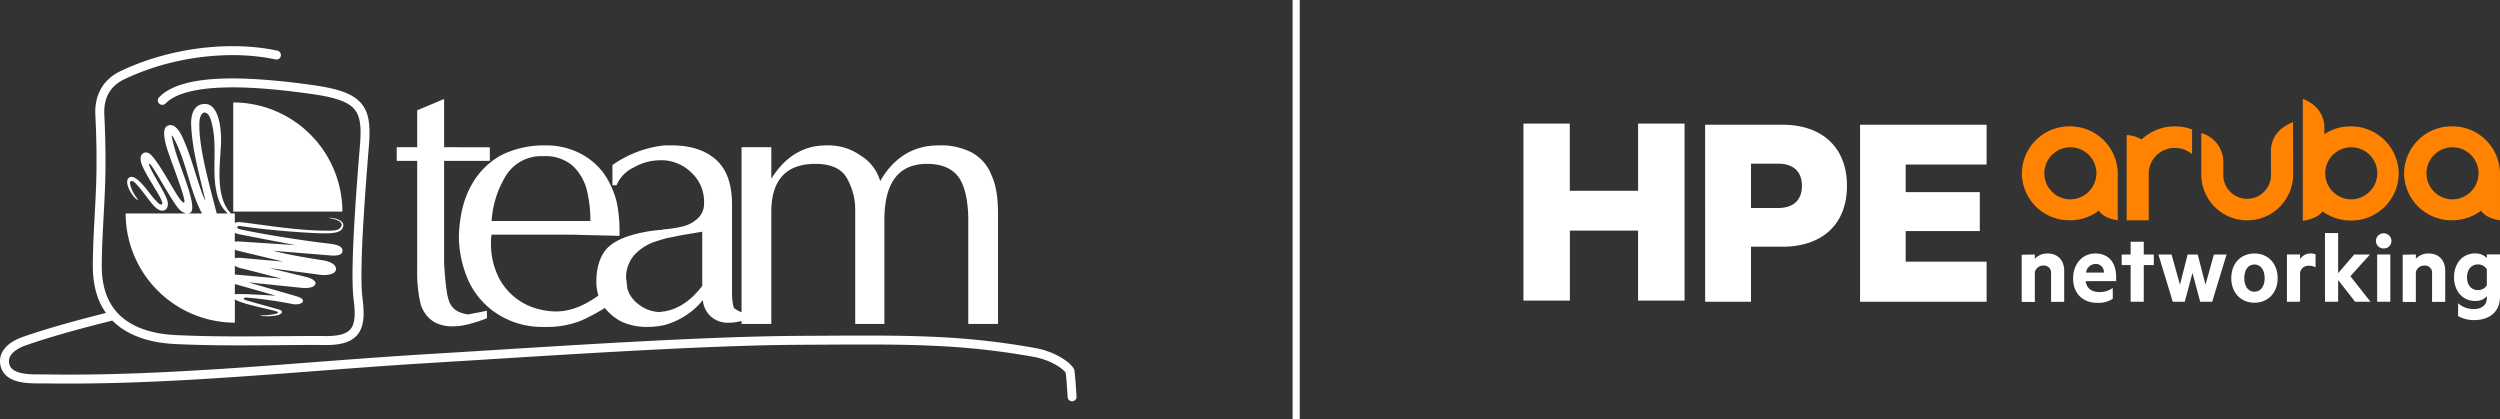
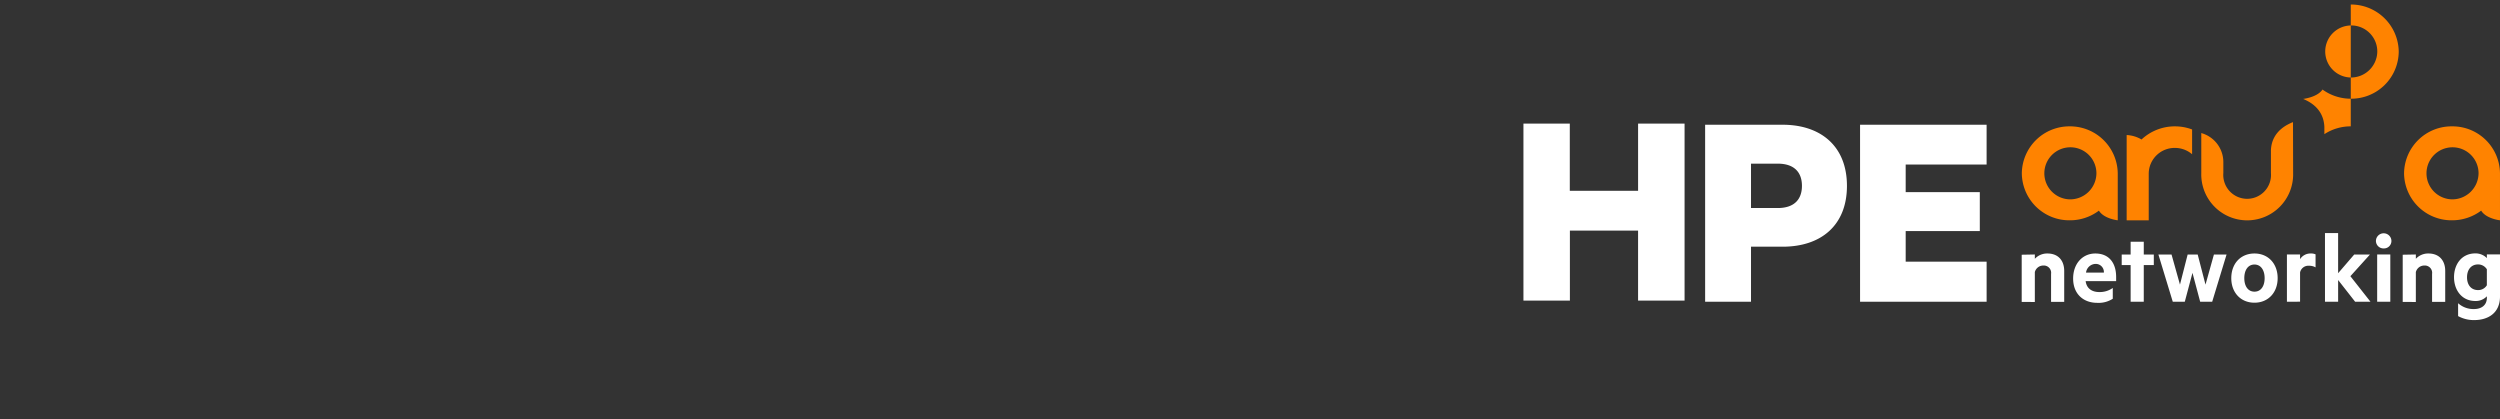
<svg xmlns="http://www.w3.org/2000/svg" width="703.999" height="118" viewBox="0 0 703.999 118">
  <rect x="0" y="0" width="703.999" height="118" fill="#333333" stroke="none" />
  <g transform="translate(-9062 2292)">
-     <path d="M301.856,100l-.062,0-.063-.008-.063-.011-.059-.013-.059-.015-.059-.018-.056-.022-.059-.023-.053-.028-.054-.028-.049-.035-.052-.034-.048-.032-.047-.041-.043-.04-.045-.045-.04-.043-.037-.049-.038-.046-.034-.053-.031-.052-.03-.054-.024-.055-.022-.059-.023-.058-.017-.059-.017-.062-.011-.061-.011-.064,0-.067-.014-.228-.019-.226-.013-.223-.012-.221-.014-.219-.018-.219-.013-.219-.014-.214-.014-.218-.013-.215-.014-.218-.013-.211-.016-.216-.014-.213-.015-.217-.016-.217-.013-.214-.019-.215-.018-.227-.015-.212-.022-.224-.019-.223-.016-.229-.021-.229-.022-.227-.024-.232-.023-.235-.022-.24-.03-.241-.028-.246-.026-.208-.013-.018-.109-.131-.121-.143-.144-.147-.157-.155-.175-.159-.19-.163-.21-.168-.215-.171-.237-.169-.247-.177-.268-.173-.267-.169-.291-.176-.3-.169-.312-.167-.319-.168-.325-.166-.346-.16-.351-.158-.359-.15-.37-.145-.379-.139L294,88.247l-.392-.128-.4-.123-.41-.111-.4-.113-.42-.1-.419-.093-.431-.082-2.039-.355-2.015-.331-1.979-.308-1.951-.286-1.932-.263-1.912-.243-1.892-.221-1.885-.205-1.871-.183-1.873-.166-1.866-.147-1.87-.136-1.874-.116-1.885-.1-1.893-.092-1.91-.076-1.926-.066-1.96-.052-1.975-.048-2.012-.032-2.045-.026-2.079-.017-2.12-.011h-4.383l-2.265,0-2.313.009-2.375.013-2.436.014-2.5.014-2.568.013-2.638.018-2.71.021-2.777.036-2.859.053-2.924.068-2.987.085-3.046.093-3.1.108-3.156.119-3.2.128-3.243.139-3.289.148-3.319.161-3.357.165-3.38.175-3.409.179-3.421.19-3.446.193-3.46.194-3.456.2-3.469.205-3.47.209-3.462.211-3.46.212-3.446.209-3.431.218-3.411.211-3.387.212-3.361.207-3.328.208-3.294.2-3.254.2-3.211.2-3.344.205-3.353.218-3.349.229-3.353.231-3.361.243-3.361.247-3.36.25-3.365.254-3.366.257-3.369.255-3.37.257-3.372.255-3.374.252-3.373.245-3.38.241-3.373.232-3.379.228-3.375.218-3.379.208-3.38.193-3.378.184-3.378.166-3.381.154-3.376.136-3.376.117-3.378.1-3.372.078-3.376.057L22.641,95l-3.367.011L15.9,95l-3.367-.039-.289,0-.317,0-.34,0-.356,0-.371,0-.383,0-.409,0-.412-.008-.421-.011L8.8,94.917,8.359,94.9l-.443-.03-.45-.04-.453-.047-.454-.06-.453-.071-.459-.09-.445-.1-.447-.117L4.319,94.2l-.436-.152-.427-.18-.413-.206-.4-.229-.391-.254-.368-.292-.343-.32-.324-.361-.294-.392-.258-.423-.217-.458L.27,90.453l-.095-.329L.1,89.79l-.052-.331-.038-.336L0,88.788l0-.332.025-.337.046-.328.071-.327.087-.321.108-.319.122-.31.149-.307.166-.3.186-.3.2-.284.221-.273.233-.27.247-.258.266-.252.282-.244.3-.239.31-.228.328-.22.344-.213.353-.2.369-.2.385-.192.4-.181.418-.175.426-.171.443-.158.7-.244.714-.241.721-.238.73-.245.743-.236.752-.245.762-.236.769-.236.779-.237.786-.244.792-.231.8-.236.8-.233.809-.238.814-.229.811-.229.821-.229L20.4,77.6l.818-.231.824-.22.82-.221.824-.219.82-.216.822-.216.815-.215.817-.207.808-.211.809-.206.8-.2.462-.115-.2-.276-.581-.911-.539-.965-.49-1.011L27.6,70.9l-.383-1.116-.326-1.159-.269-1.214-.211-1.267-.15-1.313-.094-1.373-.029-1.422v-.642l.006-.644.008-.648.012-.66.013-.658.018-.663.018-.659.022-.672.024-.672.025-.671.026-.679.031-.683.03-.681.031-.684.033-.692.033-.69.037-.695.034-.7.037-.7.038-.7.036-.7.039-.7.037-.7.036-.7.037-.707.035-.7.035-.708.035-.708.033-.706.032-.71L27,40.8l.029-.71.026-.662.024-.663.02-.663.018-.661.018-.661.014-.662.011-.665.01-.66.008-.658,0-.659,0-.656,0-.661,0-.661,0-.653,0-.653-.006-.654-.009-.651-.011-.648-.012-.644-.014-.65-.014-.641-.016-.644-.021-.639-.018-.634-.021-.639-.024-.631-.024-.629-.026-.631-.025-.624-.028-.625-.031-.617-.029-.621-.019-.527v-.517l.011-.516.028-.509.048-.5.063-.492.081-.482.089-.472.115-.465.124-.46.143-.446.163-.44.17-.428.2-.418.2-.409.223-.4.239-.389.249-.38.272-.366.279-.361.3-.339.311-.338.324-.317.336-.311.349-.3.365-.287.374-.278.386-.262.4-.255.412-.239.425-.229.435-.213L35.3,6.392l1.378-.6,1.388-.569,1.4-.538,1.409-.51,1.417-.48,1.426-.446,1.435-.419,1.438-.389,1.442-.358,1.444-.334,1.446-.3,1.442-.273,1.444-.24L55.252.718,56.69.529,58.124.374,59.549.24l1.414-.1,1.41-.074,1.4-.046L65.157,0l1.371.006,1.364.035L69.235.1l1.326.086L71.872.3l1.289.138,1.272.169L75.682.8l1.226.222,1.2.243.064.018.061.018.06.02.059.026.057.026.054.027.054.032.049.034.05.036.048.04.045.041.042.043.042.045.039.047.036.048.035.051.032.051.028.055.026.053.025.057.022.056.015.059.018.059.013.06.01.061.007.062,0,.061v.063l0,.065-.006.063-.008.063-.013.063-.016.064-.018.062-.021.059L79,3.014l-.026.058-.029.054-.032.054-.033.05-.038.05-.038.048-.04.044-.043.045-.046.04-.048.04-.047.037-.05.032-.051.032-.053.029-.055.027-.057.023-.057.022-.059.017-.058.018-.06.012-.059.01-.061.007-.063,0-.063,0-.064,0L77.7,3.759l-.064-.008-.063-.012L76.433,3.5l-1.166-.211-1.19-.184L72.864,2.95l-1.238-.138L70.373,2.7,69.1,2.619,67.8,2.558,66.5,2.525l-1.331-.008-1.336.02-1.35.048-1.359.073-1.375.1-1.376.125-1.384.155-1.389.18-1.392.205-1.4.241-1.4.262-1.4.293-1.395.314-1.393.348-1.389.377-1.384.4L43.073,6.1l-1.37.462-1.358.49-1.351.518-1.336.549-1.319.58-1.311.6-.364.182-.348.192-.341.2-.325.2-.316.213-.305.219-.287.229-.282.238-.265.243-.255.259-.243.256L31.47,12l-.22.273-.2.286-.2.291-.181.3-.173.311-.164.318-.147.328-.141.339-.121.341-.113.357-.1.362-.085.375-.082.385-.062.393-.05.4-.037.417-.028.421-.013.437,0,.45.017.456.031.62.029.628.029.626.027.634.024.63.025.64.023.64.021.638.02.646.018.648.016.645.015.651.014.651.011.654.011.657.009.66.005.653.005.664,0,.661,0,.661,0,.661,0,.665,0,.668-.008.67-.009.669-.012.668-.014.67-.018.67-.018.671-.022.673-.022.671-.027.673-.028.712-.032.715-.033.708-.033.715-.035.71-.034.707-.037.713-.036.7-.037.706-.037.7-.038.7-.038.7-.036.7-.036.7-.035.695-.036.684-.034.691-.032.681-.033.682-.03.681-.028.675-.029.67-.026.672-.022.662-.022.661-.019.66-.016.652-.014.649-.012.64-.008.639-.005.636,0,.629.03,1.313.082,1.251.142,1.2.191,1.138.239,1.076.287,1.032.333.975.382.924.419.877.461.824.5.784.536.734.581.7.613.655.646.617.684.572.718.541.75.5.78.471.81.433.836.4.869.369.891.328.914.3.94.264.958.238.982.207,1,.179,1.017.148,1.028.118,1.04.091,1.047.067,1.288.062,1.292.056,1.291.049,1.3.04,1.3.038,1.3.031,1.306.03,1.309.023,1.315.016,1.31.015,1.313.009,1.318.01h5.264l1.31-.007,1.313-.006,1.312-.008,1.309-.01,1.308-.013,1.3-.006,1.3-.015,1.3-.006,1.293-.013,1.291-.006,1.284-.007,1.28-.01,1.281,0,1.269,0h2.557l.86.014.812-.009.757-.036.7-.058.649-.08.6-.1.545-.119.5-.144.445-.156.406-.176.365-.185.324-.205.286-.218.257-.234.229-.247.2-.269.183-.293.161-.318.147-.338.122-.372.106-.408.085-.431.067-.47.047-.5.031-.527.009-.562-.01-.591-.028-.615-.047-.648-.057-.671-.076-.7-.086-.73-.094-.852-.076-.92-.054-1.009-.04-1.08-.025-1.153L99.266,65l0-1.271.015-1.33.026-1.383.037-1.427.047-1.464.054-1.506.066-1.531.074-1.552.078-1.572.086-1.586.091-1.594.1-1.589.1-1.589.1-1.583.107-1.562.107-1.547.109-1.516.108-1.491.11-1.447.107-1.406.106-1.363.1-1.3.1-1.244.1-1.181.092-1.11.084-1.036.073-.953.051-.911.034-.861.01-.82-.015-.771-.037-.729-.06-.686-.084-.637-.112-.6-.136-.56-.162-.52-.191-.486-.211-.454-.246-.419-.272-.4-.31-.376-.344-.356-.382-.341-.426-.328-.479-.311-.53-.3-.58-.29-.634-.274-.695-.262-.755-.251-.811-.241-.877-.224-.938-.212-1-.205-1.065-.194-1.131-.19-1.194-.175-1.341-.187-1.379-.187L83.74,12.93l-1.445-.178-1.466-.17-1.488-.163-1.507-.154-1.522-.136L74.78,12l-1.534-.113-1.538-.1-1.534-.078-1.53-.059-1.514-.038-1.5-.014-1.483.011-1.462.038-1.427.064-1.4.1-1.361.121-1.322.156-1.274.189L54.67,12.5l-1.17.258-1.112.3-1.049.334-.978.363-.908.41-.833.439-.751.479-.668.507-.586.544-.044.047-.05.043-.049.039-.051.038-.053.033-.052.031-.056.029-.054.024-.058.024-.059.018-.058.019-.059.014-.06.01-.059.009-.061.005-.06,0h-.06l-.06,0-.06-.006-.06-.008-.059-.014-.059-.014-.058-.019-.059-.019-.056-.024-.058-.026-.053-.03-.054-.031-.051-.036-.052-.037-.051-.041-.046-.045-.046-.047-.043-.047-.04-.049-.037-.052-.034-.052-.032-.052-.028-.055-.025-.057-.023-.058-.02-.058-.016-.058-.014-.06-.012-.059-.008-.06-.005-.059v-.181l.006-.061.009-.06.013-.059.014-.059.017-.059.021-.058.024-.055.026-.058.029-.053.033-.054.033-.053.039-.05.041-.05.044-.048.774-.722L46.427,13l.927-.586.992-.529,1.056-.467,1.118-.423,1.168-.365,1.22-.324,1.271-.278,1.314-.243,1.353-.2,1.39-.164,1.43-.13L61.117,9.2,62.6,9.13l1.5-.038,1.522-.011L67.17,9.1l1.554.038,1.559.059,1.565.08,1.565.1,1.563.114,1.553.127,1.54.147L79.6,9.91l1.509.165,1.484.169,1.454.178,1.428.188,1.388.185,1.351.185,1.233.187,1.172.189,1.113.2,1.057.216,1,.231.945.246.9.261.844.279.794.3.752.325.709.349.657.377.617.408.576.436.531.47.482.5.436.534.392.567.342.6.3.624.251.653.211.678.175.7.132.733.1.764L104,22.6l.039.817.014.851-.011.88-.032.92-.053.95-.071.993-.085,1.036-.092,1.109-.094,1.18-.1,1.246-.1,1.3-.105,1.351-.11,1.407-.107,1.448-.109,1.479-.109,1.517-.108,1.535-.106,1.562-.1,1.573-.1,1.579-.1,1.591-.092,1.581-.086,1.576L102.1,53.65l-.073,1.543-.064,1.519L101.91,58.2l-.047,1.454-.037,1.409-.025,1.365-.015,1.31V65l.011,1.186.025,1.112.039,1.038.055.95.068.865.083.758.095.762.076.743.067.721.047.7.028.683.011.66-.011.64-.03.628-.057.611-.086.587-.116.586-.144.552-.184.543-.215.524-.26.5-.3.476-.342.449-.384.419-.425.389-.464.353-.5.317-.535.284-.572.245-.614.215-.64.181-.682.155-.718.119-.757.093-.8.064-.835.037-.881.011-.931-.014H88.419l-1.269,0-1.271,0-1.279.01-1.286.006-1.289.011-1.3.013-1.292.009-1.3.011-1.31.01-1.306.01-1.31.011-1.314.009-1.312.005-1.319.006-1.318.005-1.316,0-1.318,0-1.322-.006-1.318-.008-1.32-.01-1.322-.015L59.716,84.2,58.4,84.177l-1.317-.027-1.313-.032-1.31-.039-1.308-.041-1.31-.049-1.3-.056-1.3-.06-1.117-.066-1.11-.1-1.1-.129-1.086-.157-1.073-.189L42.7,83.007l-1.048-.259-1.03-.292-1.012-.331-.99-.373-.968-.4L36.7,80.9l-.918-.493-.89-.53-.859-.578-.826-.622-.791-.673-.758-.713-.016-.017-.076.019-.784.2-.794.2-.8.2-.8.2-.809.2-.806.209-.815.213-.812.214-.818.215-.815.221-.819.219-.815.221-.819.223-.811.223-.809.226-.813.229-.8.23-.8.228-.8.234-.789.233-.782.235-.776.227-.769.24-.759.236-.752.235-.742.235-.733.237-.722.236-.71.239L8,84l-.688.232-.383.141-.367.14-.346.15-.334.158-.314.15-.3.162-.285.166-.263.163-.247.171-.234.166-.216.17-.2.174-.186.175-.169.176-.153.173-.134.175-.127.173-.107.175-.095.17-.08.168L2.7,87.7l-.059.171-.047.173-.032.171-.026.181-.015.174,0,.183.011.179.019.188.032.192.044.2.054.2.1.255.11.234.129.216.145.192.167.184.194.179.21.163.232.161.256.14.277.135.3.128.315.114.338.1.349.1.367.082.369.066.384.062.393.05.4.045.4.036.405.025.4.024.4.015.4.009.393.007.379,0,.383-.007.371.007.356,0,.34-.005.328.005.316,0,3.348.04,3.35.014,3.356-.013,3.354-.033,3.356-.056,3.361-.08,3.36-.1,3.364-.118,3.367-.136,3.363-.155,3.366-.168,3.369-.18,3.369-.2,3.37-.207L63,90.836l3.37-.229,3.373-.231,3.369-.244,3.371-.246,3.368-.252,3.371-.255,3.37-.254,3.369-.256,3.367-.257,3.366-.254,3.369-.252,3.361-.247,3.361-.239,3.361-.236,3.361-.225,3.353-.217,3.355-.211,3.211-.193,3.255-.2,3.291-.2,3.33-.208,3.359-.208,3.388-.211,3.409-.212,3.431-.213,3.446-.211,3.456-.212,3.465-.208,3.471-.211,3.469-.206,3.467-.2,3.459-.2,3.443-.194L178,83.261l3.409-.182,3.388-.174,3.356-.165,3.33-.161,3.289-.148,3.256-.14,3.208-.129,3.16-.116,3.109-.109,3.058-.094,2.994-.082,2.934-.069,2.864-.052,2.8-.037,2.718-.023,2.641-.015,2.568-.013,2.5-.016,2.44-.013,2.373-.012,2.323-.008,2.265-.007H244.2l2.169,0,2.132.011,2.086.016,2.055.025,2.022.036,2,.042,1.966.055,1.951.067,1.929.077,1.914.092,1.9.1,1.894.114,1.888.136,1.888.149,1.892.171,1.9.189,1.906.2,1.919.223,1.935.247,1.949.266,1.982.286,2,.317,2.03.332,2.072.365.479.092.478.1.468.112.465.118.458.132.447.133.443.149.431.153.424.161.416.166.4.169.4.177.384.183.378.182.368.191.354.2.346.2.33.193.328.207.306.206.3.206.284.209.275.212.259.2.247.217.237.216.216.213.21.221.192.215.176.223.164.229.149.231.033.057.029.056.025.06.022.059.018.059.016.059.015.063.009.059,0,.015,0,.012.031.265.028.256.027.248.031.252.022.246.023.247.023.239.024.24.022.236.024.231.018.229.018.226.018.235.02.215.015.227.018.225.016.215.015.218.014.22.013.22.017.221.013.215.014.214.015.221.013.213.013.219.014.217.014.222.017.218.013.223.014.222.017.223,0,.067,0,.061,0,.062-.009.067-.007.063-.017.059-.013.059-.018.06-.023.054-.023.059-.026.053-.031.053-.031.053-.034.048-.035.05-.04.044-.038.049-.047.042-.044.04-.047.041-.049.036-.051.032-.052.032-.051.029-.059.029-.058.02-.059.025-.058.016-.06.014-.064.013-.063.008-.065.006-.067,0ZM174.965,77.554a15.216,15.216,0,0,1-4.669-3.84,48.8,48.8,0,0,1-6.892,3.668,25.789,25.789,0,0,1-9.384,1.678h-1.678a23.212,23.212,0,0,1-12.065-3.52,21.91,21.91,0,0,1-8.379-9.549,31.106,31.106,0,0,1-2.681-12.4c.168-5.7,1.34-10.558,3.518-14.413a20.971,20.971,0,0,1,8.547-8.545,26.863,26.863,0,0,1,11.06-2.683h1a20.968,20.968,0,0,1,10.223,2.345,19.127,19.127,0,0,1,6.7,5.867,25.3,25.3,0,0,1,3.351,7.541,38.531,38.531,0,0,1,.837,7.541v2.18c-4.857-.171-9.048-.171-12.734-.338H138.434a9.5,9.5,0,0,0-.169,2.346,21.2,21.2,0,0,0,2.18,9.72,17.261,17.261,0,0,0,11.9,9.049,18.361,18.361,0,0,0,4.36.5c3.807,0,7.718-1.545,11.813-4.473a12.25,12.25,0,0,1-.586-3.739c0-4.19,1-7.206,2.849-9.385,2.01-2.179,5.359-3.685,10.39-4.692a35.837,35.837,0,0,1,5.027-.67c.334,0,.5-.167.836-.167a32.863,32.863,0,0,0,5.363-.84,9.432,9.432,0,0,0,4.021-2.178,5.547,5.547,0,0,0,1.842-4.358,11.118,11.118,0,0,0-3.517-8.546,12.211,12.211,0,0,0-7.709-3.518h-1a14.968,14.968,0,0,0-7.544,2.011,9.465,9.465,0,0,0-4.858,5.027h-1.174v-5.7a31.321,31.321,0,0,1,14.58-5.531h2.179c5.195,0,9.384,1.341,12.4,4.022s4.524,6.872,4.524,12.737V69.843a15.254,15.254,0,0,0,.5,3.854,9.041,9.041,0,0,0,2.013,1.174c.055-.018.111-.034.166-.049V28.451H217.2v8.881c3.853-6.2,9.048-9.384,15.416-9.384a15.532,15.532,0,0,1,9.721,2.849A12.329,12.329,0,0,1,247.861,38c3.854-6.7,9.387-10.055,16.426-10.055a19.054,19.054,0,0,1,9.384,2.01,12.219,12.219,0,0,1,5.53,6.37c1.341,2.848,1.843,6.535,1.843,11.061v30.83h-8.378V49.232q0-8.043-2.516-12.065-2.762-4.023-9.047-4.022c-8.043,0-12.064,5.194-12.064,15.917V78.219h-8.212V46.382a17.932,17.932,0,0,0-2.346-9.215c-1.51-2.682-4.525-4.022-8.883-4.022-8.21,0-12.4,4.522-12.4,13.574v31.5h-8.381v-.835a14.118,14.118,0,0,1-3.519.5,7.318,7.318,0,0,1-5.026-1.672,7.025,7.025,0,0,1-2.346-4.694,21.166,21.166,0,0,1-10.894,7.038,22.7,22.7,0,0,1-4.859.5A16.856,16.856,0,0,1,174.965,77.554Zm15.921-24.132c-1.342.334-2.681.5-3.856.836s-2.179.67-3.182,1.005a14.227,14.227,0,0,0-5.2,3.519,9.629,9.629,0,0,0-2.346,6.032,5.841,5.841,0,0,0,.166,1.509c0,.671.168,1.174.168,1.844a8.4,8.4,0,0,0,3.186,4.524,10.017,10.017,0,0,0,5.861,2.179c.339,0,.842-.167,1.344-.167,4.021-.671,7.544-3.019,10.727-7.206V52.245C195.91,52.583,193.566,52.917,190.886,53.422Zm-48.433-16.93a27.836,27.836,0,0,0-4.02,12.739h27.817a35.446,35.446,0,0,0-1-8.716,14.218,14.218,0,0,0-4.022-6.872,11.775,11.775,0,0,0-7.88-2.68h-1A11.694,11.694,0,0,0,142.454,36.492ZM122.633,77.884a8.714,8.714,0,0,1-4.247-5.53,39.149,39.149,0,0,1-.908-9.382V32.3h-5.762V28.451h5.762V18.06l7.58-3.184V28.451l12.88.03.011,3.823H125.058v28.49c0,.67.456,8.716,1.364,10.892.76,2.347,2.731,3.521,5.46,3.855,1.517-.334,3.857-.708,5.221-1.042l.023,2.121c-3.032,1.171-6.608,2.273-9.338,2.273A11.052,11.052,0,0,1,122.633,77.884ZM35.387,47.114l21.5,0C53.233,40.28,52.469,32,48.572,25.287c-.088-.15-.244-.085-.218.051C49.426,31.2,52.3,36.838,53.727,42.6c.275,1.114.89,3.859-.233,4.361-1.228.546-2.634-.466-3.4-1.444-2.57-3.28-7.535-12.913-8.065-12.388-.562.438,3.859,7.095,4.923,9.853,1.148,2.833-1,4.453-3.09,2.472-1.189-.87-3.749-4.919-5.8-6.948-.778-.772-1.578-.763-1.428.349a10.227,10.227,0,0,0,2.287,4.367c-.541.31-2.476-2.162-2.961-3.992-.211-.8-.307-1.827.5-2.28,1.943-1.1,5.605,4.517,6.627,5.639.493.541,1.845,2.3,2.452,1.966.459-.253-.223-1.478-.34-1.728-.78-1.667-3.821-6.137-5.131-9.146-.6-1.378-.653-2.619-.036-3.318,1.057-.874,2.048-.272,2.808.588,3.3,3.727,7.807,13.47,8.989,13.065.9-.309-4.116-12.639-5.014-15.913C46,25.138,45.6,21.74,48.6,22.3c1.627.695,2.476,2.666,3.151,4.181C54.211,32,56.023,40.034,57.863,43.6c0,.005.012.005.009,0-1.635-7.089-3.754-14.188-4.047-21.493-.09-2.288.477-5.192,2.989-5.745,5.2-1.141,5.577,8.053,5.411,11.369-.26,5.215-1.12,11.444.835,16.3a10.242,10.242,0,0,0,1.966,3.083h1.1v2.626a3.518,3.518,0,0,1,1.709-.165c6.119.683,16.844,2.567,25.38,2.369,1.186-.025,2.479-.181,2.9-1.254.664-1.688-2.919-2.183-3.567-2.326,1.229-.188,5.088.665,3.935,2.833-.561,1.056-1.6,1.313-3.457,1.477-2.812.25-16.945-.707-25.059-1.989-.66-.1-1.016-.07-1.12.228s.194.536.881.687c5.618,1.226,16.744,3.066,24.619,3.966,1.8.206,4.144.544,4.1,2.064-.042,1.841-3.495,1.271-4.424,1.22L76.946,57.62c4.171,1.116,9.713,2.007,14.089,2.7,1.807.288,3.8,1.155,3.56,2.664-.225,1.422-2.956,1.545-4.048,1.444L75.871,62.492l10.355,2.5c.916.221,2.931.957,2.593,1.985-.365,1.119-2.563,1.2-3.512,1.111L69.9,66.513,83.17,70.327c.611.186,2.774.773,1.976,1.816-.422.552-1.934.629-2.534.517A122.564,122.564,0,0,0,69.6,70.8c-1.03-.07-1.491.427-.14.807l9.173,2.579c.389.11,1.078.5.634,1.006a2.72,2.72,0,0,1-1.444.642,15.964,15.964,0,0,1-4.369.128c-.119-.009-.148-.146-.012-.148a17.721,17.721,0,0,0,4.469-.516c.6-.263.436-.45-.112-.63-1.931-.646-9.324-1.924-11.635-3.339l-.028-.02,0,6.552A30.808,30.808,0,0,1,35.387,47.114ZM77.64,70.253,66.132,66.985v2.9a1.541,1.541,0,0,1,.385-.061c.29-.014.631-.02,1.01-.02C70.647,69.807,76.356,70.227,77.64,70.253ZM66.131,64.317c.138,0,.279.013.421.026l12.733,1.139c-3.716-.968-7.427-1.98-11.162-2.873a6.47,6.47,0,0,1-1.993-.762Zm1.9-4.69c3.781.377,7.828.695,11.713,1.04L66.937,57.591a2.972,2.972,0,0,1-.808-.327v2.484a4.056,4.056,0,0,1,1.207-.157C67.563,59.591,67.8,59.6,68.033,59.627Zm-.517-4.615,15.729,1.014c-5.257-.994-11.9-2.255-16.254-3.144a2.835,2.835,0,0,1-.864-.337v2.546a2.581,2.581,0,0,1,.8-.106C67.134,54.986,67.336,55,67.516,55.012ZM56.185,20.965c-.031.232-.036.464-.044.7-.2,6.784,2.758,17.118,4.868,25.368.008.03.012.058.018.086h3.109a9.512,9.512,0,0,1-2.456-3.579c-2.67-7.23.02-15.189-2.3-22.756-.42-1.373-1.107-2.086-1.744-2.086S56.392,19.434,56.185,20.965Zm9.5,25.625-.009-30.744A30.8,30.8,0,0,1,96.418,46.592Z" transform="translate(9062 -2279)" fill="#fff" />
-     <rect width="2" height="118" transform="translate(9426 -2292)" fill="#fff" />
-     <path d="M494.732,7.714a13.486,13.486,0,0,0-7.434,2.2V7.853C487.053,2.338,482.551.558,481.364,0h-.14V34.309s4.049-.419,5.55-2.653a13.551,13.551,0,0,0,7.958,2.583,13.371,13.371,0,0,0,13.507-13.228,13.452,13.452,0,0,0-13.507-13.3m0,20.558a7.331,7.331,0,1,1,7.469-7.33,7.412,7.412,0,0,1-7.469,7.33M523.247,7.714A13.371,13.371,0,0,0,509.74,20.942,13.371,13.371,0,0,0,523.247,34.17a13.617,13.617,0,0,0,8.2-2.722c1.4,2.3,5.305,2.722,5.305,2.722V20.942A13.371,13.371,0,0,0,523.247,7.714m0,20.558a7.331,7.331,0,1,1,7.469-7.33,7.412,7.412,0,0,1-7.469,7.33M415.607,7.714A13.393,13.393,0,0,0,402.1,20.942,13.371,13.371,0,0,0,415.607,34.17a13.541,13.541,0,0,0,8.2-2.722c1.4,2.3,5.305,2.722,5.305,2.722V20.942A13.416,13.416,0,0,0,415.607,7.714m0,20.558a7.332,7.332,0,1,1,7.5-7.33,7.4,7.4,0,0,1-7.5,7.33M445.2,7.714a13.911,13.911,0,0,1,4.851.873v6.981a7.4,7.4,0,0,0-4.851-1.78,7.293,7.293,0,0,0-7.365,7.225V34.17h-6.213V10.157a9.16,9.16,0,0,1,4.188,1.256,13.71,13.71,0,0,1,9.389-3.7m33.3,13.193a12.936,12.936,0,1,1-25.863,0V9.6a8.5,8.5,0,0,1,6.213,8.167v3.071a6.723,6.723,0,1,0,13.4,0V14.415c.244-5.515,4.886-7.295,6.073-7.853h.14Z" transform="translate(9229.244 -2264.133)" fill="#ff8300" />
+     <path d="M494.732,7.714a13.486,13.486,0,0,0-7.434,2.2V7.853C487.053,2.338,482.551.558,481.364,0h-.14s4.049-.419,5.55-2.653a13.551,13.551,0,0,0,7.958,2.583,13.371,13.371,0,0,0,13.507-13.228,13.452,13.452,0,0,0-13.507-13.3m0,20.558a7.331,7.331,0,1,1,7.469-7.33,7.412,7.412,0,0,1-7.469,7.33M523.247,7.714A13.371,13.371,0,0,0,509.74,20.942,13.371,13.371,0,0,0,523.247,34.17a13.617,13.617,0,0,0,8.2-2.722c1.4,2.3,5.305,2.722,5.305,2.722V20.942A13.371,13.371,0,0,0,523.247,7.714m0,20.558a7.331,7.331,0,1,1,7.469-7.33,7.412,7.412,0,0,1-7.469,7.33M415.607,7.714A13.393,13.393,0,0,0,402.1,20.942,13.371,13.371,0,0,0,415.607,34.17a13.541,13.541,0,0,0,8.2-2.722c1.4,2.3,5.305,2.722,5.305,2.722V20.942A13.416,13.416,0,0,0,415.607,7.714m0,20.558a7.332,7.332,0,1,1,7.5-7.33,7.4,7.4,0,0,1-7.5,7.33M445.2,7.714a13.911,13.911,0,0,1,4.851.873v6.981a7.4,7.4,0,0,0-4.851-1.78,7.293,7.293,0,0,0-7.365,7.225V34.17h-6.213V10.157a9.16,9.16,0,0,1,4.188,1.256,13.71,13.71,0,0,1,9.389-3.7m33.3,13.193a12.936,12.936,0,1,1-25.863,0V9.6a8.5,8.5,0,0,1,6.213,8.167v3.071a6.723,6.723,0,1,0,13.4,0V14.415c.244-5.515,4.886-7.295,6.073-7.853h.14Z" transform="translate(9229.244 -2264.133)" fill="#ff8300" />
    <path d="M263.2,54.2V50.574a6.428,6.428,0,0,0,4.5,1.641c1.99,0,3.6-1.013,3.6-3.176V48.62a4.272,4.272,0,0,1-3.246,1.326c-3.839,0-6-3.106-6-6.7,0-3.63,2.164-6.7,6-6.7a4.4,4.4,0,0,1,3.246,1.326V36.823H275V48.654c0,4.887-3.6,6.667-7.225,6.667A9.116,9.116,0,0,1,263.2,54.2Zm2.513-10.925c0,2.094,1.117,3.6,3.106,3.6a2.823,2.823,0,0,0,2.479-1.362v-4.5a2.9,2.9,0,0,0-2.479-1.361C266.866,39.65,265.714,41.151,265.714,43.279Zm-110.921.349c0-4.154,2.618-7.051,6.248-7.051,3.874,0,5.863,2.687,5.863,6.6v1.186h-8.586c.28,2.165,1.885,3.072,3.839,3.072a6.336,6.336,0,0,0,3.8-1.152v3.037a7.318,7.318,0,0,1-4.362,1.152C157.55,50.469,154.793,47.852,154.793,43.628Zm3.631-1.675h5.026a2.282,2.282,0,0,0-2.338-2.444A2.781,2.781,0,0,0,158.423,41.954Zm40.906,1.57c0-4.118,2.652-6.946,6.527-6.946s6.527,2.862,6.527,6.946-2.687,6.91-6.527,6.91C201.982,50.434,199.329,47.572,199.329,43.524Zm3.665,0c0,2.2,1.012,3.8,2.862,3.8s2.862-1.606,2.862-3.8c0-2.234-1.048-3.839-2.862-3.839C204.006,39.685,202.994,41.29,202.994,43.524Zm44.606,6.7v-13.3l3.7-.069v1.221a4.71,4.71,0,0,1,3.56-1.5c3,0,4.712,1.955,4.712,4.921V50.19h-3.7V42.3a2.051,2.051,0,0,0-2.165-2.338,2.456,2.456,0,0,0-2.408,1.85v8.412Zm-107.292,0v-13.3l3.7-.069v1.221a4.71,4.71,0,0,1,3.56-1.5c3,0,4.712,1.955,4.712,4.921V50.19h-3.7V42.3a2.051,2.051,0,0,0-2.164-2.338,2.455,2.455,0,0,0-2.408,1.85v8.412Zm100.1-.07v-13.3h3.7v13.3Zm-6.213,0-4.782-6.108v6.108h-3.7V30.819h3.7V42.127l4.537-5.27h4.433l-5.515,6.107,5.655,7.19Zm-19.2,0v-13.3h3.7v1.326a3.438,3.438,0,0,1,2.966-1.606,3.1,3.1,0,0,1,1.4.245v3.665a3.551,3.551,0,0,0-1.85-.454,2.372,2.372,0,0,0-2.513,1.885v8.237Zm-24.431,0L188.4,42.023l-2.164,8.132h-3.386l-4.048-13.3h3.7l2.374,8.481,2.164-8.481h2.827l2.2,8.481,2.373-8.481H198l-4.048,13.3Zm-19.58,0V39.824h-2.513V36.858h2.513v-3.6h3.7v3.6h2.827v2.966h-2.827V50.155Zm-76.192,0V.314h35.636v11.2H107.64V19.3h20.872V30.261H107.64v8.621h22.792V50.155Zm-43.628,0V.314H72.982C83.767.314,91.1,6.387,91.1,17.521S83.8,34.658,72.982,34.658h-8.9v15.5ZM64.082,23.769H71.62c4.712,0,6.807-2.513,6.807-6.248s-2.094-6.248-6.807-6.248H64.082Zm-31.8,26.072V30.121h-19.2v19.72H0V0H13.054V18.917H32.285V0H45.374V49.841ZM240.061,33.018a2.182,2.182,0,0,1,4.363,0,2.1,2.1,0,0,1-2.165,2.129A2.131,2.131,0,0,1,240.061,33.018Z" transform="translate(9491 -2257.188)" fill="#fff" />
  </g>
</svg>